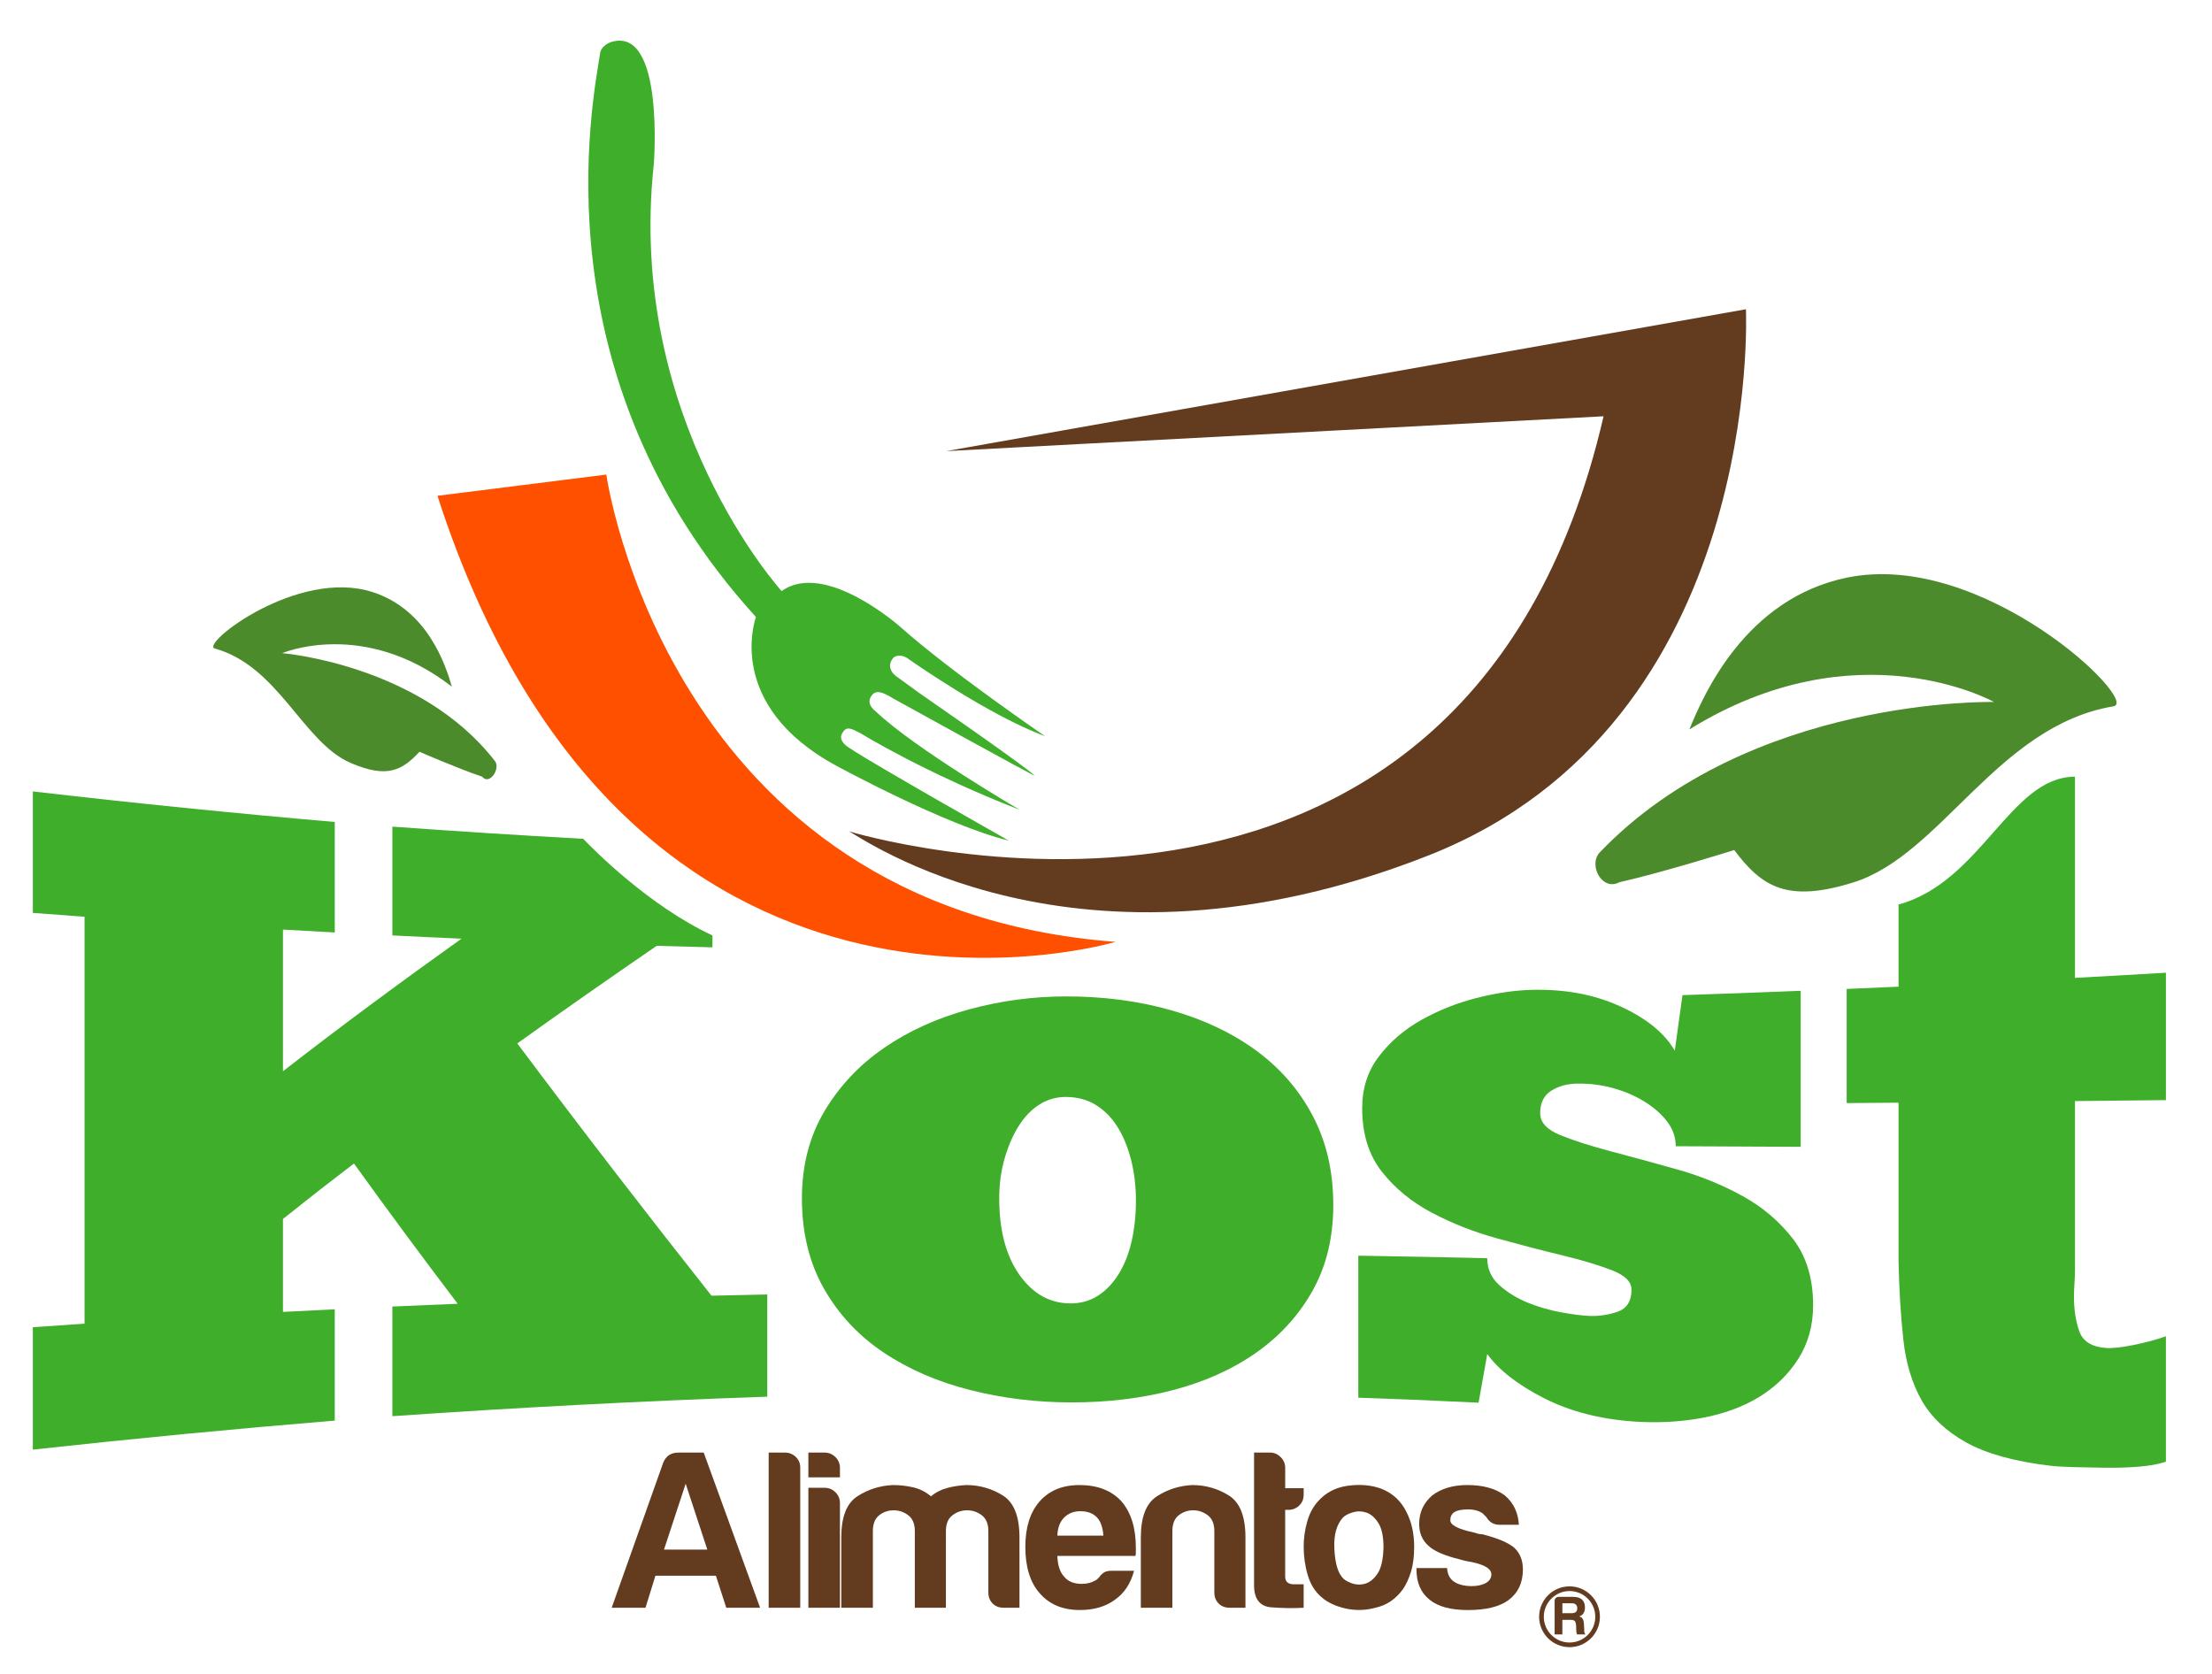
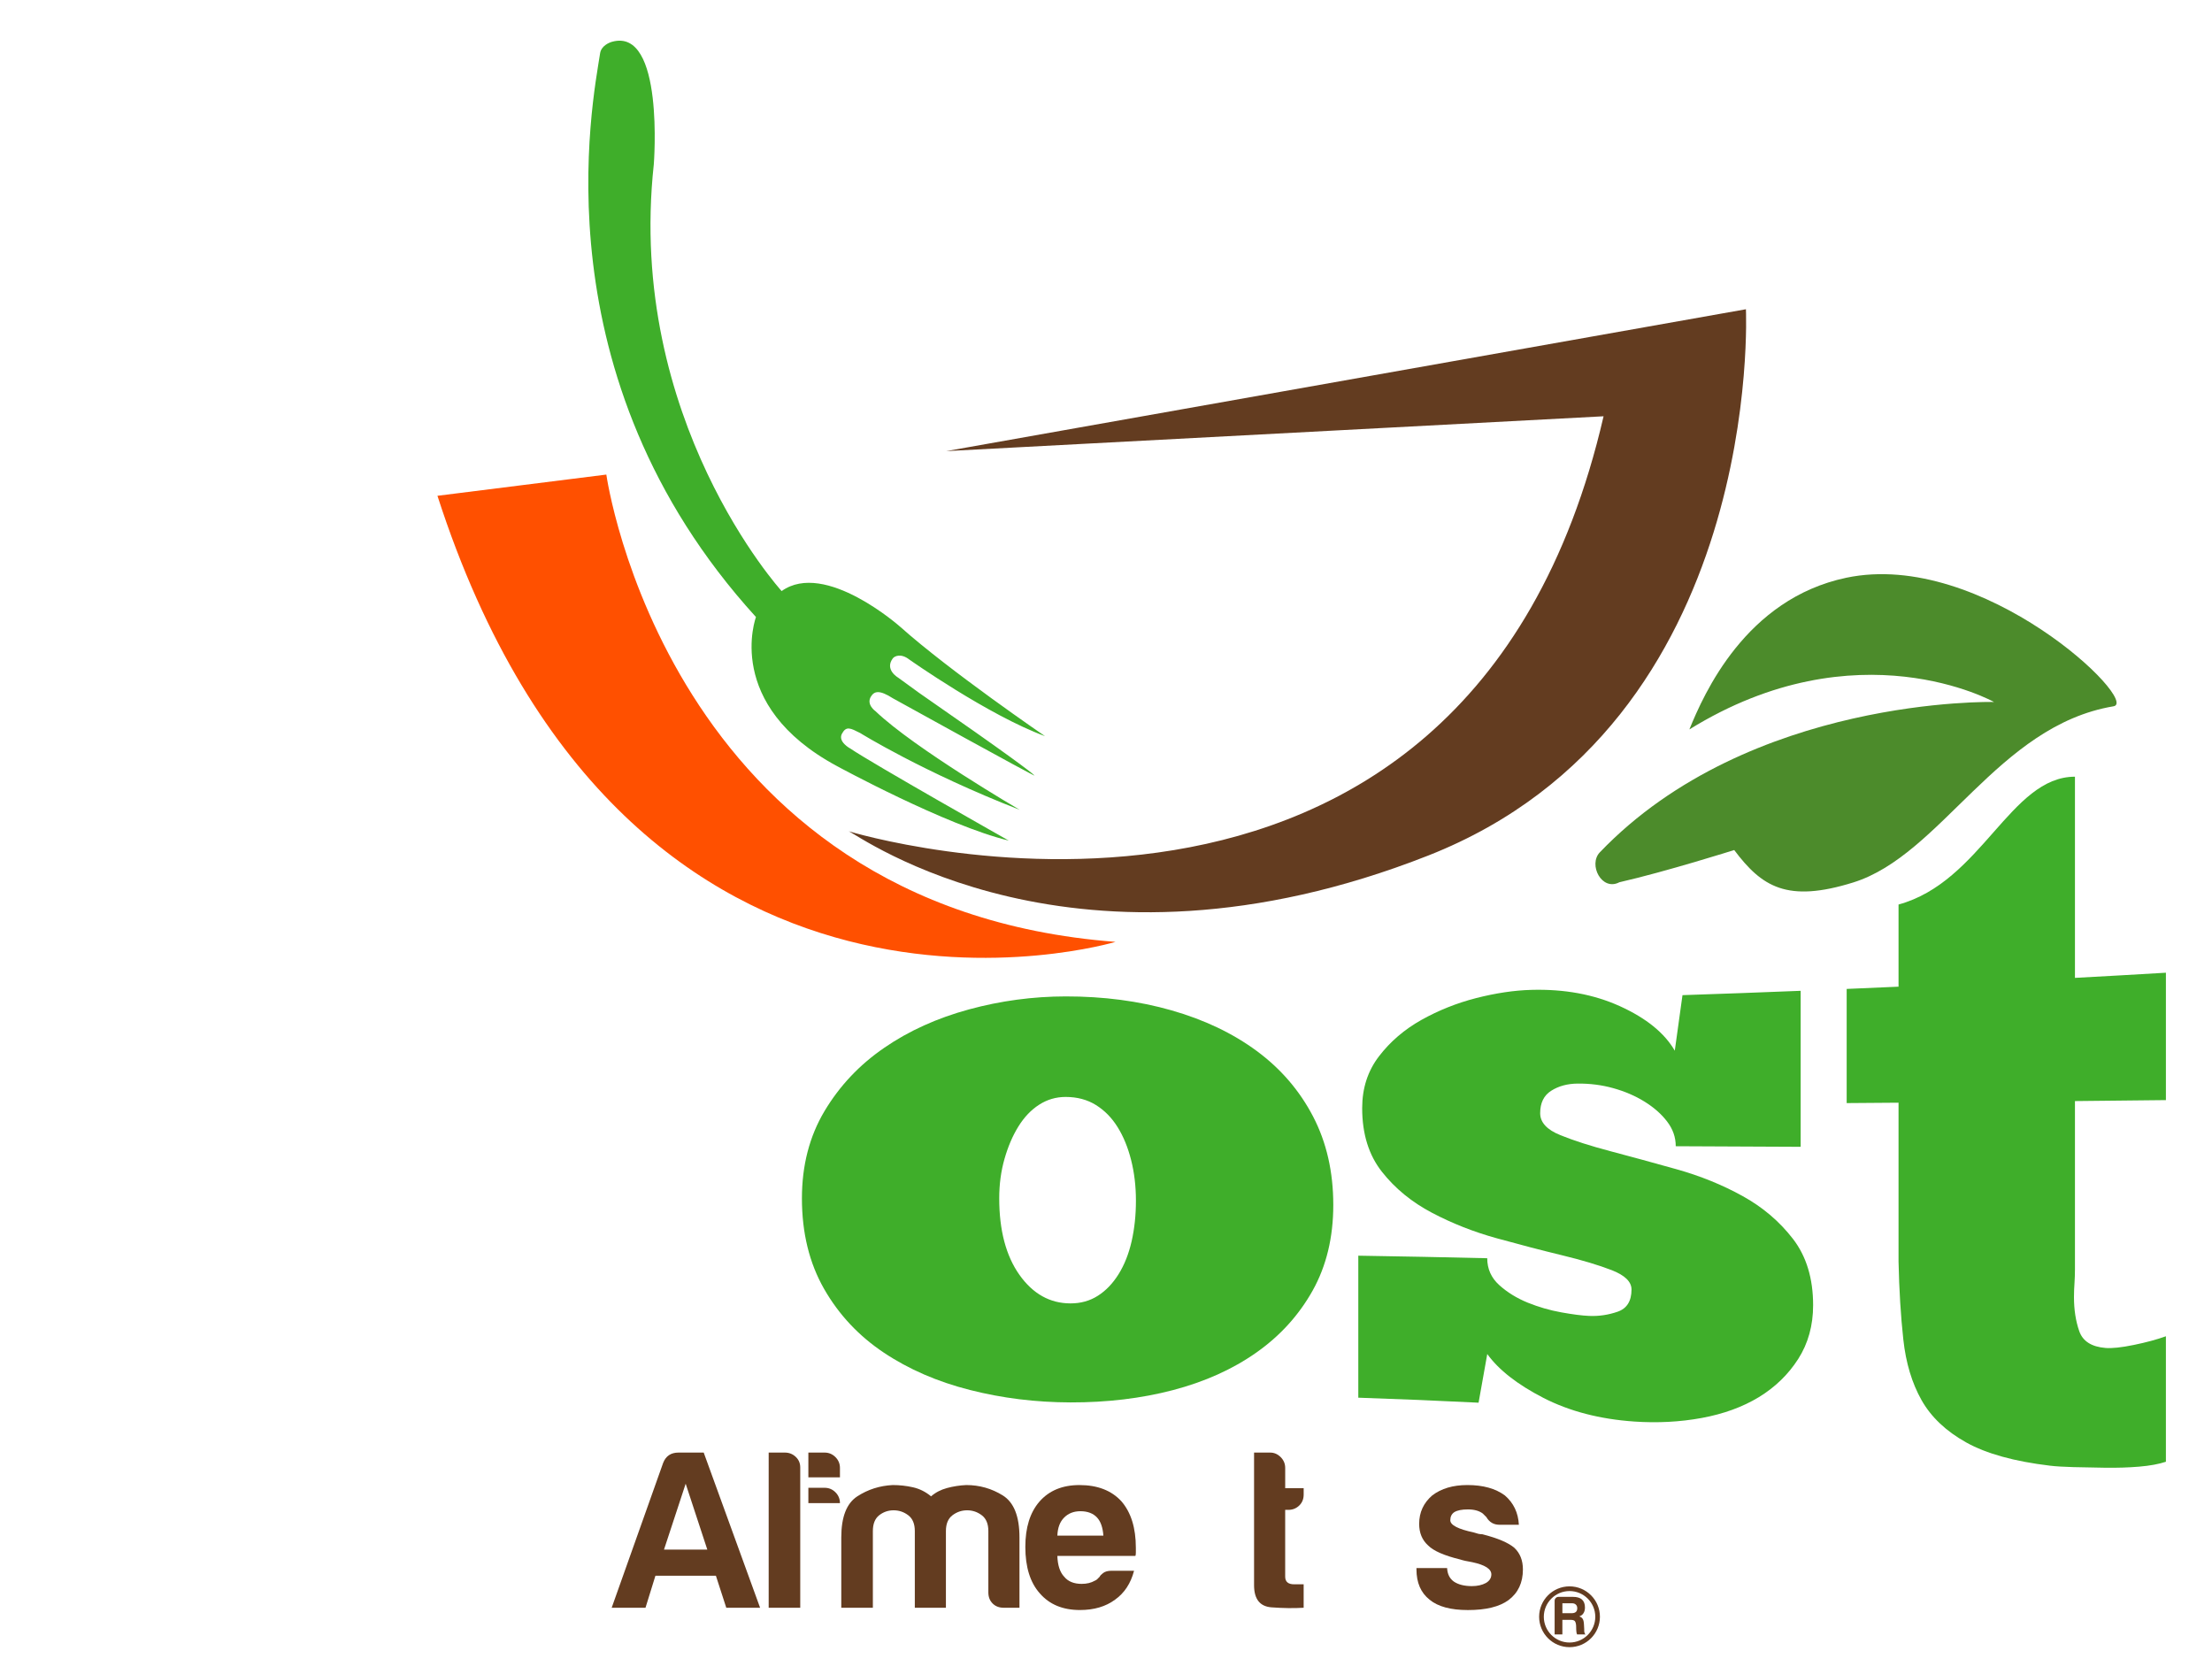
<svg xmlns="http://www.w3.org/2000/svg" version="1.1" id="Capa_1" x="0px" y="0px" width="153.04px" height="115.842px" viewBox="0 0 153.04 115.842" enable-background="new 0 0 153.04 115.842" xml:space="preserve">
  <g>
    <path fill="#633C20" d="M65.468,31.211l55.326-9.815c0,0,1.342,28.61-21.963,37.79c-24.469,9.64-39.485-1.454-40.112-1.673   c0,0,42.578,13.048,52.226-28.712L65.468,31.211z" />
    <path fill="#3FAE2A" d="M52.303,42.692c0,0-2.279,6.077,5.615,10.318c0,0,7.556,4.114,11.878,5.151c0,0-9.347-5.278-10.967-6.372   c0,0-0.881-0.464-0.577-1.026c0.299-0.555,0.591-0.383,1.263-0.045c0,0,4.378,2.721,11.038,5.314c0,0-7.278-4.244-9.978-6.824   c0,0-0.668-0.458-0.315-1.021c0.231-0.367,0.574-0.477,1.526,0.133c0,0,9.961,5.507,9.788,5.337   c-0.261-0.259-1.799-1.428-7.999-5.729l-1.44-1.047c0,0-0.951-0.542-0.366-1.329c0.118-0.158,0.562-0.367,1.128,0.07   c0,0,5.487,3.873,9.404,5.311c0,0-6.55-4.474-10-7.55c0,0-5.212-4.646-8.223-2.488c0,0-10.765-11.846-8.844-29.526   c0,0,0.75-9.497-2.892-8.478c-0.217,0.06-0.745,0.29-0.823,0.792C41.007,7.019,37.128,26.027,52.303,42.692z" />
-     <path fill="#4C8B2B" d="M25.78,40.965c3.83,1.234,5.063,5.096,5.482,6.543c-6.108-4.734-11.734-2.317-11.734-2.317   s9.526,0.769,14.712,7.462c0.411,0.528-0.375,1.703-0.879,1.087c-1.779-0.609-4.337-1.726-4.337-1.726   c-1.221,1.314-2.272,1.847-4.764,0.772c-3.312-1.426-4.972-6.688-9.401-7.918C13.827,44.584,20.585,39.289,25.78,40.965z" />
    <path fill="#4C8B2B" d="M127.738,39.973c-6.963,1.464-9.851,8.028-10.856,10.494c11.628-7.196,21.073-1.899,21.073-1.899   s-16.905-0.41-27.266,10.399c-0.821,0.855,0.133,2.714,1.347,2.075c3.241-0.74,7.948-2.23,7.948-2.23   c1.905,2.538,3.655,3.672,8.236,2.243c6.091-1.896,9.989-10.848,18.007-12.188C148.098,48.556,137.19,37.989,127.738,39.973z" />
    <path fill="#3FAE2A" d="M74.062,97.03c-2.398-0.006-4.718-0.291-6.96-0.861c-2.242-0.569-4.227-1.429-5.958-2.585   c-1.732-1.157-3.108-2.624-4.13-4.411c-1.021-1.786-1.532-3.877-1.532-6.262c0-2.274,0.521-4.291,1.564-6.039   c1.044-1.746,2.419-3.203,4.129-4.376c1.708-1.176,3.664-2.058,5.86-2.656c2.197-0.598,4.43-0.898,6.694-0.9   c2.619-0.004,5.063,0.318,7.327,0.965c2.266,0.648,4.23,1.583,5.896,2.812c1.664,1.23,2.961,2.738,3.894,4.529   c0.933,1.79,1.399,3.834,1.399,6.122c0,2.249-0.479,4.229-1.433,5.933c-0.954,1.701-2.252,3.128-3.895,4.283   c-1.643,1.156-3.562,2.016-5.761,2.594C78.958,96.754,76.593,97.036,74.062,97.03z M74.061,90.179   c0.709,0.002,1.343-0.174,1.899-0.53c0.555-0.353,1.032-0.852,1.432-1.494c0.399-0.641,0.7-1.396,0.901-2.271   c0.198-0.875,0.298-1.812,0.298-2.812c0-0.999-0.112-1.939-0.333-2.812c-0.223-0.877-0.533-1.636-0.934-2.276   c-0.399-0.643-0.897-1.152-1.496-1.527c-0.601-0.374-1.3-0.562-2.1-0.562c-0.667,0-1.276,0.18-1.831,0.536   c-0.556,0.356-1.031,0.855-1.432,1.498c-0.399,0.641-0.722,1.392-0.966,2.247c-0.245,0.858-0.366,1.766-0.366,2.731   c0,2.211,0.466,3.978,1.398,5.296C71.464,89.519,72.64,90.177,74.061,90.179z" />
    <path fill="#3FAE2A" d="M93.976,96.703c0-3.275,0-6.551,0-9.825c3.569,0.058,5.354,0.095,8.92,0.176   c0,0.743,0.281,1.362,0.835,1.862c0.554,0.499,1.207,0.901,1.96,1.209c0.754,0.305,1.531,0.531,2.33,0.674   c0.798,0.144,1.442,0.227,1.931,0.246c0.664,0.029,1.319-0.067,1.963-0.29c0.643-0.221,0.963-0.735,0.963-1.537   c0-0.536-0.456-0.983-1.362-1.336c-0.91-0.353-2.064-0.698-3.462-1.037c-1.396-0.337-2.894-0.729-4.49-1.169   c-1.599-0.441-3.096-1.032-4.493-1.768s-2.552-1.68-3.461-2.836c-0.911-1.155-1.366-2.619-1.366-4.403   c0-1.384,0.389-2.578,1.165-3.589c0.775-1.012,1.751-1.849,2.928-2.511c1.179-0.659,2.44-1.167,3.795-1.514   c1.354-0.344,2.631-0.538,3.828-0.568c2.262-0.062,4.303,0.306,6.122,1.132c1.817,0.826,3.081,1.853,3.79,3.076   c0.215-1.533,0.319-2.302,0.533-3.843c3.272-0.11,4.906-0.17,8.176-0.3c0,3.599,0,7.195,0,10.793   c-3.456-0.018-5.186-0.027-8.642-0.04c0-0.62-0.199-1.19-0.6-1.712c-0.397-0.521-0.921-0.978-1.563-1.376   c-0.642-0.398-1.364-0.708-2.16-0.929c-0.798-0.223-1.619-0.325-2.463-0.317c-0.711,0.006-1.319,0.17-1.829,0.495   c-0.512,0.323-0.765,0.84-0.765,1.553c0,0.639,0.465,1.144,1.398,1.52c0.93,0.377,2.095,0.751,3.491,1.118   c1.397,0.37,2.914,0.782,4.556,1.243c1.64,0.461,3.157,1.076,4.554,1.849c1.397,0.771,2.56,1.759,3.489,2.965   c0.931,1.206,1.396,2.741,1.396,4.588c0,1.403-0.344,2.647-1.03,3.72c-0.687,1.074-1.594,1.953-2.723,2.643   c-1.131,0.686-2.451,1.165-3.958,1.442c-1.506,0.276-3.058,0.355-4.653,0.247c-2.396-0.164-4.49-0.712-6.289-1.633   c-1.794-0.924-3.092-1.931-3.892-3.039c-0.24,1.347-0.36,2.022-0.601,3.367C98.97,96.886,97.306,96.821,93.976,96.703z" />
    <path fill="#3FAE2A" d="M127.765,68.422c1.434-0.06,2.153-0.093,3.588-0.156c0-2.272,0-3.411,0-5.684   c5.741-1.567,7.736-8.844,12.205-8.844c0,3.299,0,10.621,0,13.919c2.519-0.135,3.777-0.209,6.293-0.357c0,3.526,0,5.29,0,8.814   c-2.516,0.029-3.774,0.041-6.293,0.067c0,3.89,0,7.78,0,11.669c0,0.306-0.012,0.613-0.031,0.915   c-0.022,0.304-0.036,0.633-0.036,0.981c0,0.875,0.122,1.659,0.365,2.354c0.242,0.697,0.85,1.084,1.82,1.163   c0.443,0.035,1.095-0.032,1.955-0.209c0.862-0.176,1.601-0.377,2.22-0.6c0,3.473,0,5.209,0,8.682   c-0.488,0.162-1.104,0.276-1.854,0.339c-0.751,0.062-1.523,0.085-2.32,0.075c-0.795-0.012-1.533-0.027-2.22-0.043   c-0.685-0.02-1.224-0.05-1.623-0.099c-2.475-0.296-4.409-0.832-5.803-1.61c-1.393-0.778-2.423-1.752-3.087-2.927   c-0.663-1.179-1.084-2.572-1.26-4.192c-0.178-1.62-0.288-3.417-0.331-5.395c0-3.664-0.003-7.33,0-10.991   c-1.435,0.01-2.154,0.016-3.588,0.027C127.765,73.161,127.765,71.583,127.765,68.422z" />
    <g>
      <g>
        <g>
          <g>
            <path fill="#633C20" d="M107.559,113.08v-2.326c0-0.074,0.026-0.14,0.08-0.192c0.053-0.054,0.115-0.079,0.193-0.079h0.987       c0.283,0,0.491,0.061,0.629,0.182c0.139,0.126,0.209,0.311,0.209,0.55c0,0.163-0.033,0.295-0.104,0.401       c-0.061,0.103-0.157,0.174-0.289,0.219c0.116,0.04,0.198,0.101,0.241,0.18c0.048,0.077,0.075,0.205,0.084,0.387l0.017,0.311       c0,0.03,0,0.063,0,0.097c0,0.036,0.002,0.069,0.006,0.101c0.016,0.089,0.045,0.146,0.091,0.172h-0.589       c-0.025-0.05-0.04-0.103-0.046-0.158c-0.01-0.082-0.015-0.136-0.015-0.167l-0.007-0.278c-0.009-0.151-0.041-0.26-0.091-0.323       c-0.055-0.057-0.153-0.083-0.294-0.083h-0.566v1.01H107.559z M108.096,111.615h0.626c0.138,0,0.236-0.027,0.302-0.084       c0.065-0.054,0.1-0.141,0.1-0.257c0-0.114-0.034-0.199-0.1-0.256c-0.062-0.062-0.151-0.091-0.271-0.091h-0.657V111.615z" />
          </g>
        </g>
        <g>
          <path fill="#633C20" d="M108.59,113.964c-1.16,0-2.103-0.942-2.103-2.103c0-1.159,0.942-2.104,2.103-2.104      c1.161,0,2.103,0.944,2.103,2.104C110.692,113.022,109.751,113.964,108.59,113.964z M108.59,110.082      c-0.98,0-1.779,0.799-1.779,1.78s0.799,1.781,1.779,1.781c0.983,0,1.782-0.8,1.782-1.781S109.573,110.082,108.59,110.082z" />
        </g>
      </g>
      <g>
        <path fill="#633C20" d="M46.939,100.501h1.748l3.901,10.735h-2.34l-0.718-2.216h-4.183l-0.687,2.216H42.32l3.559-10.017     C46.065,100.74,46.418,100.501,46.939,100.501z M47.439,102.655l-1.499,4.558h2.996L47.439,102.655z" />
        <path fill="#633C20" d="M53.181,100.501h1.124c0.291,0,0.541,0.1,0.75,0.297s0.311,0.441,0.311,0.733v9.705h-2.184V100.501z" />
-         <path fill="#633C20" d="M55.928,100.501h1.124c0.29,0,0.541,0.105,0.749,0.312c0.208,0.209,0.312,0.458,0.312,0.749v0.654h-2.185     V100.501z M55.928,102.937h1.124c0.29,0,0.541,0.103,0.749,0.31c0.208,0.209,0.312,0.459,0.312,0.751v7.239h-2.185V102.937z" />
+         <path fill="#633C20" d="M55.928,100.501h1.124c0.29,0,0.541,0.105,0.749,0.312c0.208,0.209,0.312,0.458,0.312,0.749v0.654h-2.185     V100.501z M55.928,102.937h1.124c0.29,0,0.541,0.103,0.749,0.31c0.208,0.209,0.312,0.459,0.312,0.751h-2.185V102.937z" />
        <path fill="#633C20" d="M65.446,111.237h-2.153v-4.868v-0.438c0-0.497-0.151-0.863-0.453-1.092     c-0.301-0.229-0.64-0.344-1.014-0.344c-0.375,0-0.708,0.115-0.999,0.344c-0.291,0.229-0.437,0.595-0.437,1.092v5.306h-2.185     v-4.868c0-1.415,0.369-2.359,1.109-2.84c0.737-0.478,1.555-0.737,2.45-0.781c0.479,0,0.946,0.052,1.404,0.156     c0.457,0.104,0.874,0.313,1.249,0.625c0.312-0.272,0.681-0.462,1.108-0.576c0.425-0.114,0.868-0.184,1.325-0.205     c0.916,0,1.759,0.24,2.529,0.718c0.769,0.48,1.154,1.446,1.154,2.903v4.868h-1.092c-0.312,0-0.567-0.097-0.765-0.294     c-0.198-0.199-0.296-0.453-0.296-0.767v-4.245c0-0.497-0.151-0.863-0.453-1.092s-0.641-0.344-1.014-0.344     c-0.376,0-0.714,0.115-1.016,0.344c-0.302,0.229-0.453,0.595-0.453,1.092v0.438V111.237z" />
        <path fill="#633C20" d="M76.9,108.678h1.561c-0.229,0.875-0.667,1.539-1.311,1.997c-0.646,0.48-1.456,0.719-2.435,0.719     c-1.187,0-2.112-0.386-2.777-1.156c-0.666-0.749-0.999-1.819-0.999-3.213c0-1.332,0.323-2.373,0.967-3.122     c0.667-0.769,1.592-1.155,2.778-1.155c1.249,0,2.216,0.375,2.903,1.124c0.665,0.771,0.998,1.841,0.998,3.216     c0,0.083,0,0.156,0,0.219c0,0.062,0,0.104,0,0.123c0,0.104-0.011,0.179-0.031,0.219h-5.4c0.021,0.643,0.177,1.125,0.468,1.435     c0.271,0.335,0.676,0.501,1.217,0.501c0.354,0,0.655-0.073,0.905-0.219c0.062-0.021,0.119-0.056,0.172-0.107     c0.051-0.055,0.109-0.11,0.171-0.175c0.021-0.062,0.099-0.144,0.234-0.248C76.458,108.73,76.651,108.678,76.9,108.678z      M73.155,106.245h3.184c-0.041-0.562-0.187-0.979-0.436-1.248c-0.271-0.292-0.657-0.439-1.155-0.439     c-0.458,0-0.833,0.147-1.124,0.439C73.332,105.287,73.176,105.703,73.155,106.245z" />
-         <path fill="#633C20" d="M86.169,111.237h-1.092c-0.312,0-0.567-0.097-0.766-0.294c-0.196-0.199-0.296-0.453-0.296-0.767v-4.245     c0-0.497-0.15-0.863-0.452-1.092s-0.639-0.344-1.014-0.344s-0.708,0.115-0.998,0.344c-0.293,0.229-0.438,0.595-0.438,1.092v5.306     H78.93v-4.868c0-1.415,0.369-2.359,1.108-2.84c0.737-0.478,1.555-0.737,2.448-0.781c0.917,0,1.759,0.24,2.528,0.718     c0.771,0.48,1.154,1.446,1.154,2.903V111.237z" />
        <path fill="#633C20" d="M90.196,111.237c-0.687,0.043-1.432,0.031-2.231-0.028c-0.801-0.064-1.201-0.573-1.201-1.531v-9.176     h1.122c0.271,0,0.51,0.105,0.719,0.312c0.208,0.209,0.313,0.458,0.313,0.749v1.403h1.278v0.438c0,0.313-0.104,0.566-0.311,0.765     c-0.208,0.199-0.46,0.296-0.751,0.296h-0.217v4.618c0,0.356,0.206,0.532,0.624,0.532h0.654V111.237z" />
-         <path fill="#633C20" d="M91.413,110.49c-0.437-0.375-0.75-0.881-0.937-1.514c-0.188-0.635-0.28-1.297-0.28-1.982     c0-0.562,0.078-1.124,0.235-1.686c0.154-0.563,0.399-1.029,0.731-1.405c0.541-0.623,1.239-0.991,2.09-1.107     c0.854-0.114,1.624-0.048,2.311,0.203c0.792,0.312,1.374,0.853,1.75,1.622c0.353,0.688,0.528,1.487,0.528,2.404     c0,0.666-0.073,1.237-0.218,1.715c-0.147,0.48-0.333,0.885-0.562,1.218c-0.5,0.688-1.135,1.113-1.902,1.279     c-0.688,0.188-1.38,0.203-2.076,0.049C92.386,111.128,91.828,110.862,91.413,110.49z M92.913,104.997     c-0.438,0.478-0.637,1.19-0.595,2.137c0.043,0.946,0.219,1.606,0.53,1.982c0.124,0.166,0.343,0.308,0.656,0.42     c0.311,0.114,0.628,0.126,0.951,0.035c0.322-0.097,0.608-0.331,0.858-0.705c0.249-0.375,0.384-0.978,0.406-1.81     c0-0.749-0.119-1.312-0.358-1.686c-0.24-0.374-0.517-0.614-0.828-0.719c-0.312-0.103-0.624-0.108-0.936-0.016     C93.285,104.731,93.057,104.849,92.913,104.997z" />
        <path fill="#633C20" d="M98,108.491h2.12c0.021,0.418,0.177,0.729,0.469,0.937c0.312,0.209,0.729,0.312,1.248,0.312     c0.375,0,0.698-0.071,0.969-0.217c0.248-0.146,0.375-0.345,0.375-0.594c0-0.376-0.438-0.656-1.312-0.843     c-0.374-0.063-0.656-0.125-0.841-0.188c-1.104-0.269-1.843-0.592-2.217-0.968c-0.417-0.374-0.624-0.873-0.624-1.496     c0-0.792,0.3-1.448,0.904-1.969c0.625-0.478,1.435-0.718,2.435-0.718c1.081,0,1.943,0.24,2.59,0.718     c0.604,0.521,0.926,1.198,0.969,2.03h-1.343c-0.396,0-0.698-0.176-0.906-0.532c-0.081-0.081-0.167-0.166-0.248-0.247     c-0.252-0.188-0.594-0.283-1.029-0.283c-0.418,0-0.73,0.062-0.938,0.188c-0.187,0.124-0.28,0.314-0.28,0.562     c0,0.335,0.541,0.614,1.624,0.844c0.125,0.041,0.232,0.072,0.326,0.096c0.095,0.019,0.183,0.028,0.266,0.028     c1.062,0.271,1.8,0.583,2.215,0.938c0.396,0.373,0.593,0.873,0.593,1.498c0,0.915-0.33,1.622-0.996,2.121     c-0.625,0.459-1.561,0.688-2.809,0.688c-1.188,0-2.073-0.238-2.654-0.719C98.3,110.198,98,109.5,98,108.585V108.491z" />
      </g>
    </g>
-     <path fill="#3FAE2A" d="M49.226,89.647c-4.556-5.763-9.037-11.573-13.437-17.456c3.19-2.285,6.407-4.531,9.645-6.751   c1.543,0.044,2.315,0.063,3.858,0.104c0-0.29,0-0.56,0-0.823c-4.403-2.046-8.287-5.998-8.942-6.686   c-4.402-0.243-8.803-0.521-13.203-0.842c0,3.01,0,4.516,0,7.527c1.914,0.096,2.871,0.14,4.784,0.223   c-4.175,2.979-8.303,6.026-12.354,9.174c0-3.266,0-6.531,0-9.801c1.435,0.083,2.149,0.122,3.584,0.199c0-3.056,0-4.585,0-7.644   c-6.975-0.605-13.934-1.309-20.889-2.114c0,3.362,0,5.042,0,8.405c1.431,0.108,2.146,0.162,3.577,0.265c0,9.387,0,18.772,0,28.156   c-1.431,0.095-2.146,0.144-3.577,0.244c0,3.389,0,5.081,0,8.47c6.955-0.765,13.916-1.434,20.889-2.009c0-3.08,0-4.62,0-7.7   c-1.435,0.068-2.15,0.104-3.584,0.18c0-2.574,0-3.859,0-6.432c1.965-1.566,2.946-2.332,4.912-3.834   c2.351,3.263,4.743,6.499,7.177,9.703c-1.807,0.073-2.712,0.112-4.52,0.191c0,3.037,0,4.553,0,7.588   c8.642-0.601,17.284-1.051,25.94-1.352c0-2.828,0-4.24,0-7.07C51.542,89.594,50.769,89.61,49.226,89.647z" />
    <path fill="#FF5000" d="M30.265,34.303l11.685-1.468c0,0,4.181,29.97,35.229,32.331C77.179,65.167,43.499,75.283,30.265,34.303z" />
  </g>
</svg>